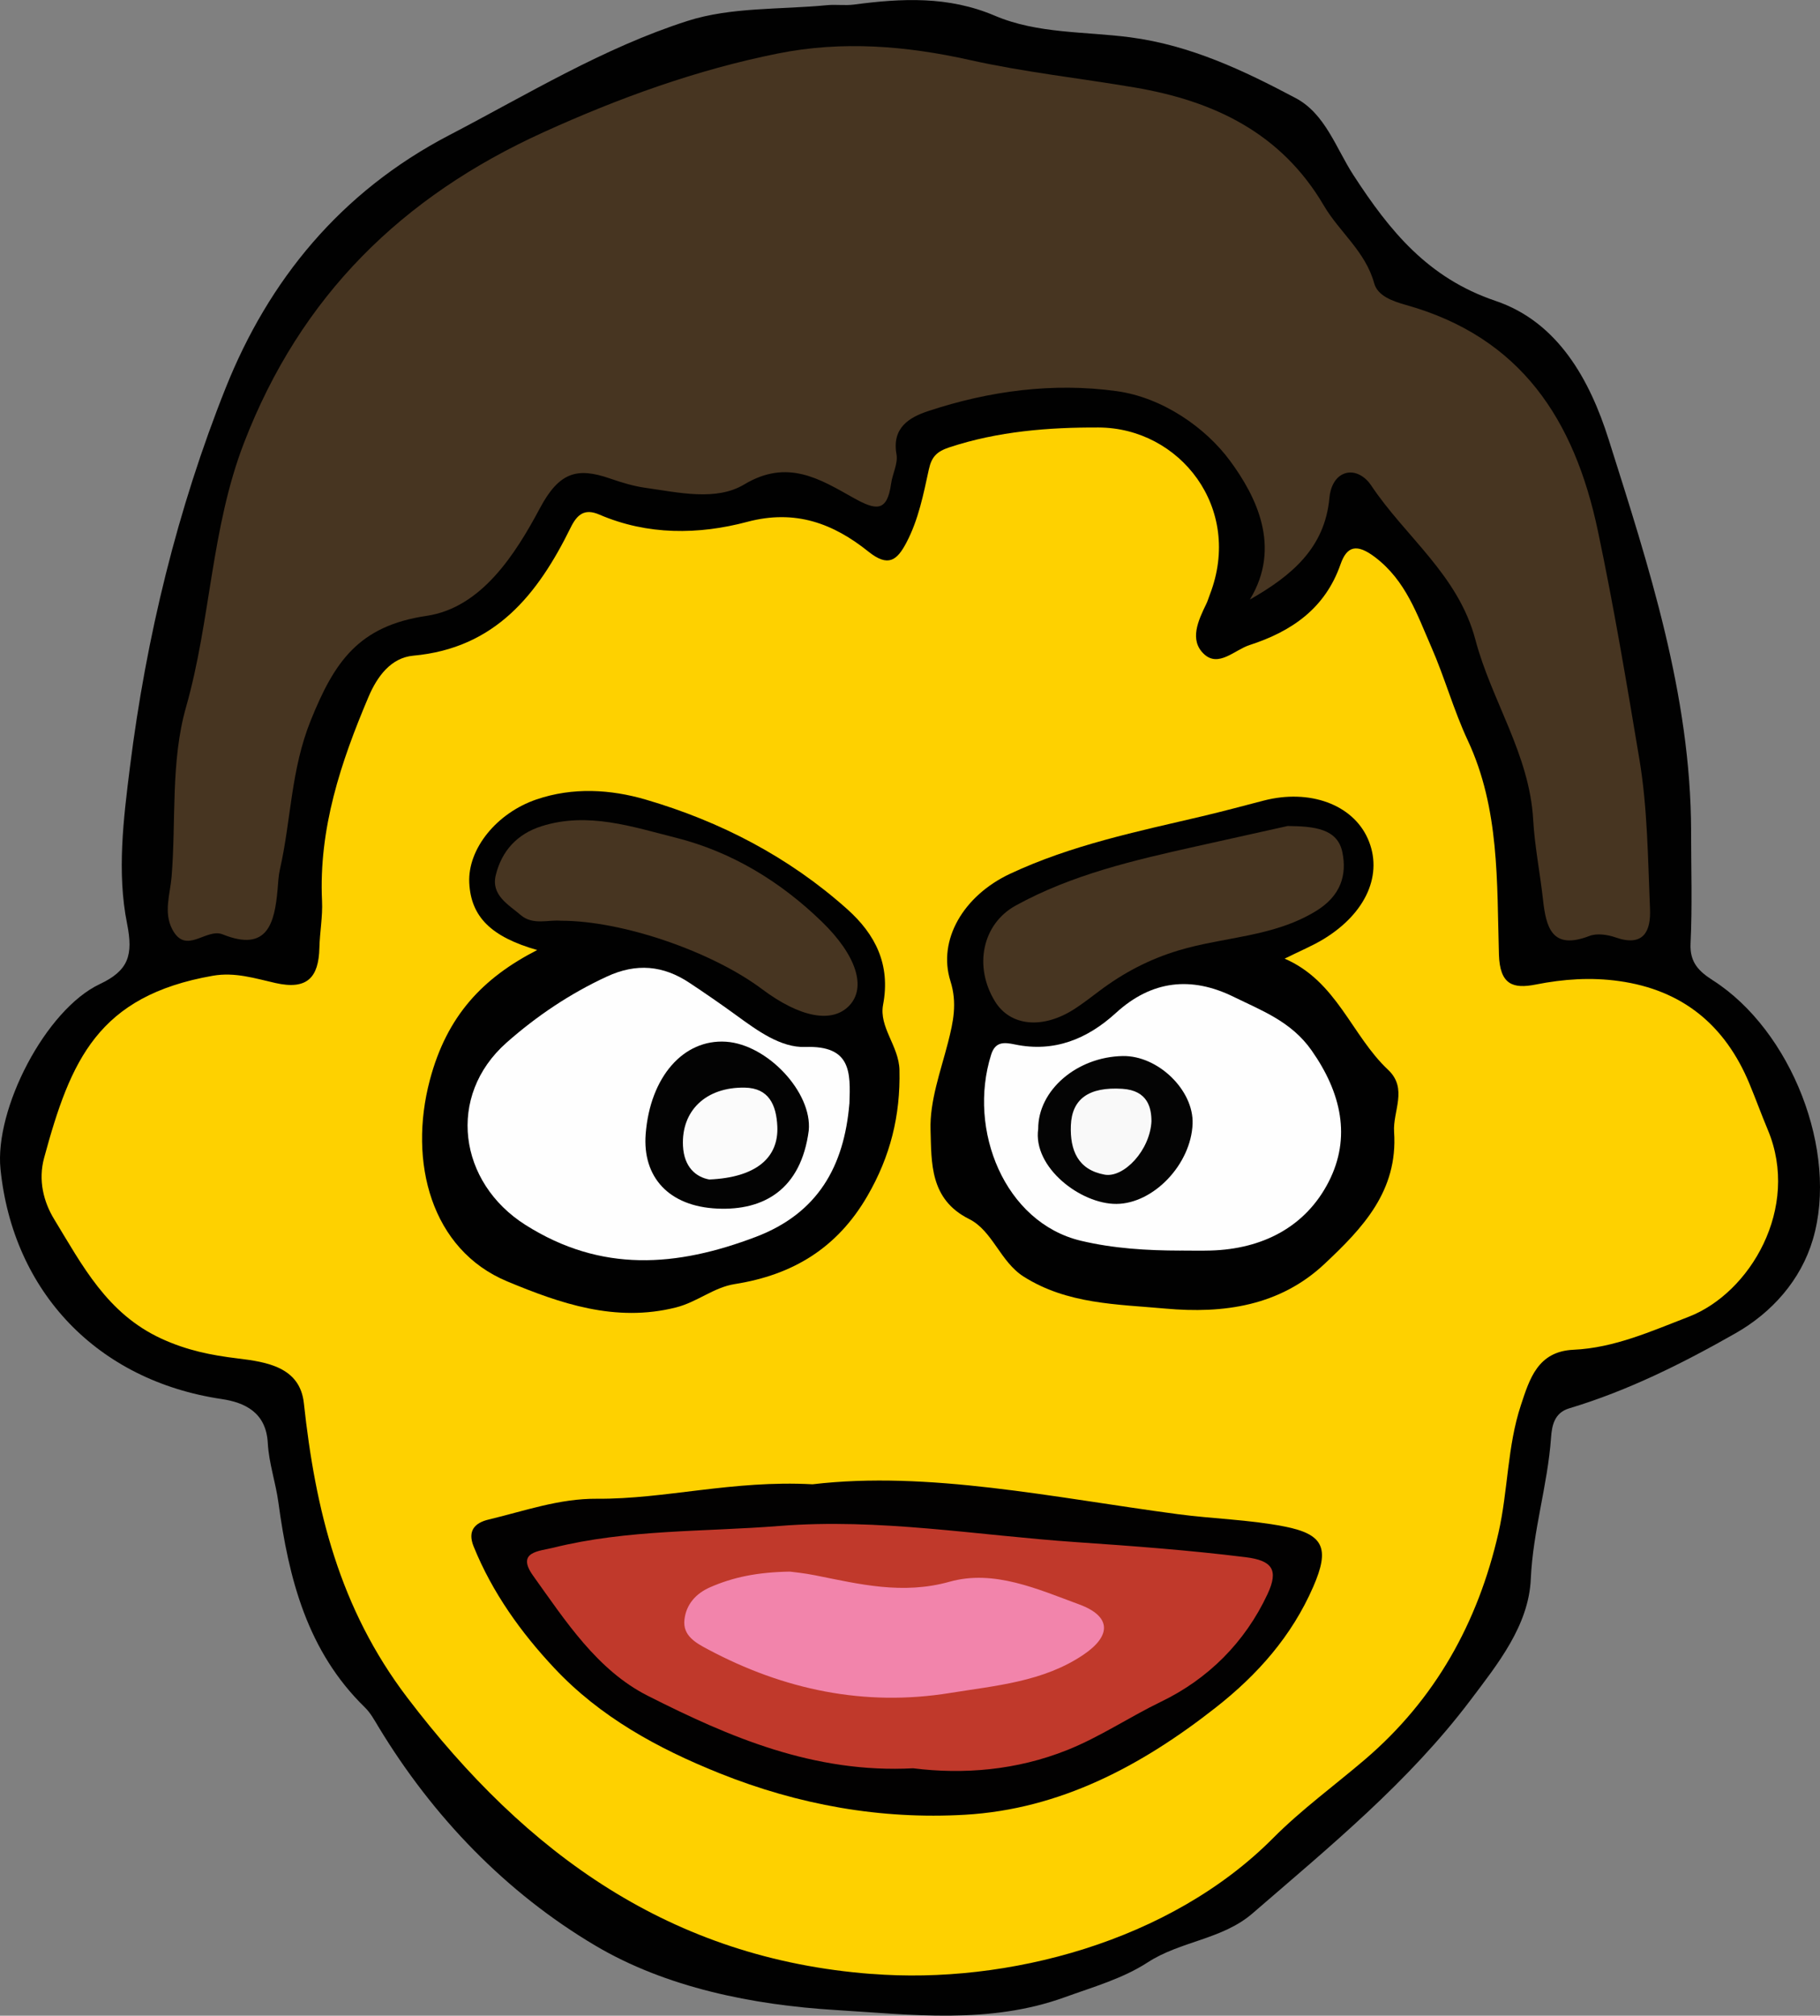
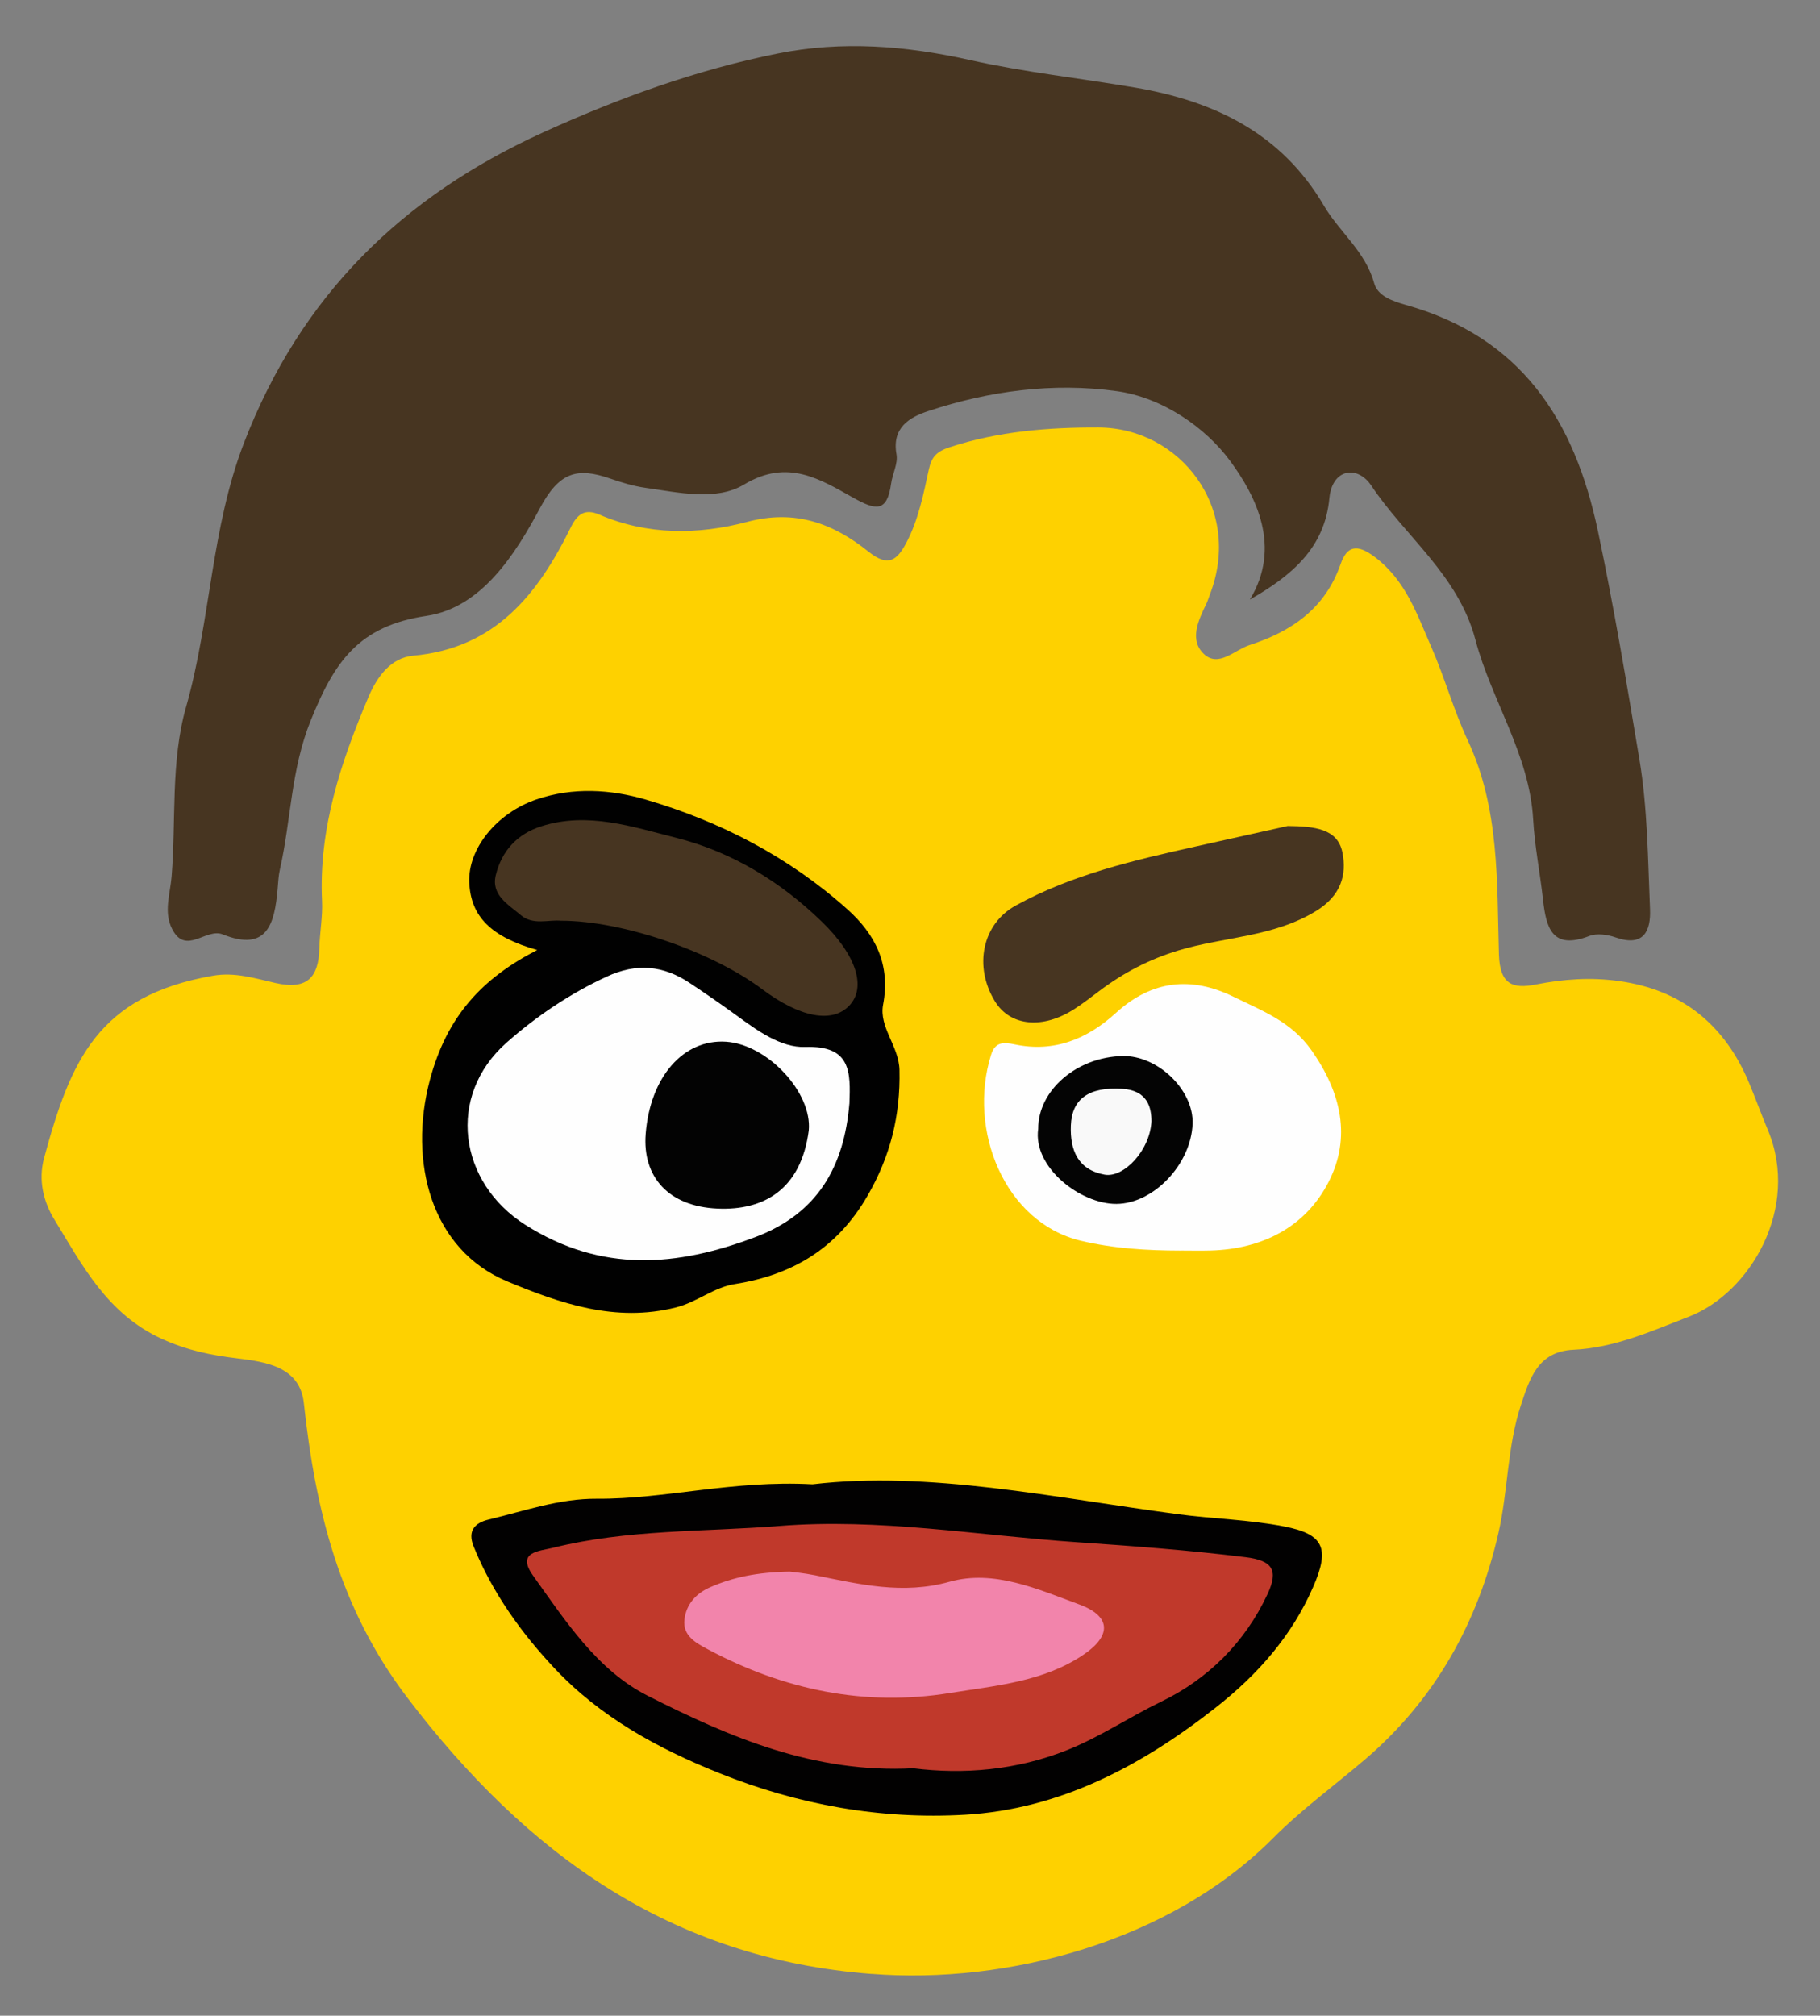
<svg xmlns="http://www.w3.org/2000/svg" id="_Слой_2" data-name="Слой 2" viewBox="0 0 551.59 610.85">
  <rect x="0" y="0" width="551.59" height="610.85" fill="#808080" stroke="none" />
  <defs>
    <style>
      .cls-1 {
        fill: #030303;
      }

      .cls-1, .cls-2, .cls-3, .cls-4, .cls-5, .cls-6, .cls-7, .cls-8, .cls-9, .cls-10, .cls-11 {
        stroke-width: 0px;
      }

      .cls-2 {
        fill: #f284ab;
      }

      .cls-3 {
        fill: #fed100;
      }

      .cls-4 {
        fill: #fbfbfb;
      }

      .cls-5 {
        fill: #010101;
      }

      .cls-6 {
        fill: #040404;
      }

      .cls-7 {
        fill: #fefefe;
      }

      .cls-8 {
        fill: #020101;
      }

      .cls-9 {
        fill: #473521;
      }

      .cls-10 {
        fill: #f9f9f9;
      }

      .cls-11 {
        fill: #c0392b;
      }
    </style>
  </defs>
  <g id="_Слой_1-2" data-name="Слой 1">
    <g>
-       <path class="cls-5" d="M512.52,251.69c0,11.41.39,22.84-.16,34.22-.28,5.82,2.58,8.5,6.81,11.21,23.67,15.15,38.14,51.77,30.26,78.49-3.66,12.4-12.49,22.2-23.41,28.41-16.01,9.11-32.62,17.43-50.43,22.77-4.55,1.36-5.25,5.28-5.51,8.84-1.02,14.42-5.49,28.24-6.14,42.86-.63,14.14-10.01,25.76-18.29,36.74-18.72,24.81-42.72,44.44-66.07,64.63-9.15,7.91-21.79,8.36-31.75,14.83-7.61,4.94-16.48,7.43-25.09,10.55-22.96,8.32-46.62,5.28-69.47,3.89-25.05-1.52-51.37-6.78-72.89-19.55-26.94-15.97-49.14-38.91-65.71-66.32-1.22-2.02-2.4-4.2-4.07-5.82-17.5-17.05-23.1-39.04-26.23-62.15-.82-6.03-2.89-11.94-3.21-17.96-.49-9.28-6.92-12.3-14-13.36C29.46,418.37,3.93,391.44.15,354.29c-1.85-18.14,13.63-48.3,30.12-56.08,8.64-4.08,10.17-8.67,8.24-18.3-3.12-15.56-1.08-31.86.88-47.52,4.93-39.39,14.39-78.22,29.01-114.84,12.97-32.48,34.69-59.35,67.72-76.57,23.76-12.39,46.76-26.48,72.26-34.64,13.24-4.24,28.12-3.4,42.27-4.77,2.69-.26,5.46.17,8.13-.18,14.49-1.91,28.62-2.64,42.74,3.38,12.91,5.5,27.3,4.74,41.03,6.54,18.25,2.4,34.38,10.05,50.17,18.44,8.94,4.75,12.22,15.24,17.43,23.26,11,16.95,22.6,31.25,43.09,38.17,18.98,6.41,28.6,23.99,34.28,41.94,12.22,38.63,24.87,77.35,25.01,118.59Z" />
      <path class="cls-3" d="M264.16,598.2c-60.71-4.61-104.59-36.25-140.69-83.7-20.66-27.15-27.88-56.98-31.38-89.29-1.18-10.92-11.27-12.48-20.05-13.54-8.05-.97-15.39-2.44-23.11-5.99-16.5-7.59-24-22.24-32.51-36.19-3.22-5.27-4.89-11.83-3.05-18.6,8.03-29.59,16.3-49.09,51.12-55.19,6.75-1.18,12.87.82,18.99,2.2,9.66,2.18,13.1-1.7,13.32-10.65.11-4.74,1.03-9.5.8-14.21-1.03-21.95,5.69-42.06,14.08-61.84,2.67-6.29,6.84-11.88,13.58-12.5,24.86-2.26,37.76-18.63,47.68-38.8,1.99-4.05,4.25-5.87,8.69-3.96,14.65,6.31,30.09,6.13,44.83,2.21,14.6-3.89,26.14.52,36.74,9.02,6.02,4.82,8.68,2.63,11.5-2.72,3.68-6.99,5.17-14.68,6.82-22.25.84-3.82,2.44-5.39,6.22-6.64,14.73-4.86,30.07-6.07,45.2-6.01,24.63.09,43.87,24.43,33.73,50.64-.37.95-.64,1.94-1.09,2.85-2.44,5.01-5.18,10.91-.72,15.14,4.43,4.2,9.3-1.22,13.83-2.69,12.69-4.11,22.9-11.03,27.59-24.49,1.93-5.53,4.92-6.37,10.52-2.1,9.32,7.12,12.68,17.35,16.98,27.14,4.07,9.27,6.77,19.17,11.05,28.32,9.7,20.73,8.81,42.97,9.45,64.85.27,9.24,4.27,10.52,11.21,9.14,8.39-1.66,16.71-2.23,25.18-1.04,19.19,2.68,32.11,13.3,39.48,30.98,1.95,4.68,3.67,9.45,5.63,14.12,9.91,23.65-5.39,49.47-24,56.64-11.35,4.37-22.52,9.43-34.91,9.99-10.83.49-13.31,8.87-15.92,16.76-4.16,12.55-3.89,25.97-6.82,38.77-6.21,27.15-19.12,50.42-40.49,68.67-9.28,7.92-19.23,15.17-27.8,23.79-31.17,31.38-80.67,44.41-121.72,41.15Z" />
      <path class="cls-9" d="M378.81,181.67c9.68-15.89,1.89-31.28-6.01-42.01-7.39-10.04-20.43-19.21-34.4-21.13-19.25-2.65-38.55-.09-57.07,6.04-5.66,1.87-11.09,5.01-9.63,13.12.5,2.77-1.22,5.88-1.63,8.87-1.22,8.77-4.63,8.11-11.49,4.27-10.04-5.62-19.9-11.91-33.03-4.02-8.52,5.12-19.87,2.43-29.95,1.02-3.66-.51-7.27-1.63-10.78-2.84-9.91-3.43-15.35-1.93-21.19,9.02-7.45,13.96-17.73,30.17-34.37,32.63-20.62,3.05-27.92,13.95-35.06,31.62-6.09,15.07-5.96,30.26-9.37,45.22-.45,1.97-.52,4.02-.7,6.05-.91,10.22-3.05,19.1-16.64,13.63-5.06-2.03-11.13,6.43-15.29-1.56-2.69-5.17-.62-10.67-.19-15.95,1.39-17.16-.33-34.86,4.38-51.39,7.5-26.36,7.54-54.07,17.56-80.05,17.16-44.53,47.86-74.64,90.75-94.13,22.94-10.42,46.37-18.91,71.01-23.86,19.52-3.92,38.88-2.36,58.33,1.99,16.42,3.67,33.26,5.48,49.88,8.31,23.97,4.07,44.38,13.76,57.3,35.78,4.71,8.03,12.61,13.89,15.25,23.54,1.05,3.82,5.53,5.43,9.68,6.59,34.75,9.76,51,34.67,58.13,68.5,4.84,22.96,8.71,46.07,12.57,69.16,2.49,14.9,2.57,30.24,3.22,45.41.28,6.63-1.92,11.57-10.44,8.58-2.43-.85-5.65-1.32-7.93-.44-11.4,4.4-13.14-2.61-14.08-11.16-.89-8.04-2.51-16.03-2.96-24.08-1.11-19.8-12.65-36.13-17.51-54.53-5.21-19.7-21.24-31.18-31.64-46.84-1.61-2.42-4.68-4.59-7.85-3.59-3.13.99-4.49,4.46-4.75,7.37-1.36,15.3-11.54,23.71-24.1,30.88Z" />
-       <path class="cls-5" d="M389.31,290.5c15.9,6.88,20.27,23.26,31.38,33.7,6.07,5.71,1.39,12.52,1.82,18.85,1.2,17.94-9.59,29.16-21.05,39.94-13.58,12.78-30.63,15.17-48.27,13.57-14.65-1.33-29.68-1.3-42.92-9.67-7.17-4.54-9.41-13.91-16.58-17.48-11.99-5.98-11.35-17.17-11.67-26.93-.29-8.8,3.05-17.79,5.3-26.57,1.59-6.23,2.84-11.93.73-18.59-3.93-12.44,3.93-25.89,18.07-32.52,18.53-8.69,38.46-12.79,58.22-17.43,6.25-1.47,12.45-3.15,18.67-4.76,13.86-3.59,26.91,1.16,31.52,11.52,4.74,10.63-.37,22.5-13.31,30.41-3.42,2.09-7.18,3.63-11.9,5.98Z" />
      <path class="cls-8" d="M246.25,449.81c35.14-4.14,72.77,3.99,110.67,9.05,10.71,1.43,21.57,1.64,32.25,3.72,12.01,2.34,13.95,6.57,8.83,18.3-6.52,14.96-16.85,26.62-29.51,36.56-22.47,17.66-47.2,30.86-76.09,32.52-25.46,1.46-50.32-2.95-74.35-12.59-18.83-7.55-36.2-17.1-50.02-31.83-10.11-10.77-18.81-22.89-24.47-36.85-1.99-4.9.46-7.23,4.54-8.2,10.84-2.58,21.34-6.39,32.84-6.3,20.7.15,41.01-5.69,65.31-4.38Z" />
      <path class="cls-5" d="M162.83,287.91c-13.98-3.99-20.11-10.07-20.61-20.38-.5-10.28,8.31-21.15,20.36-25.26,11.06-3.77,22.48-3.07,33.14.05,22.61,6.62,43.35,17.38,61.06,33.21,8.5,7.6,13.17,16.76,10.86,28.93-1.3,6.88,4.8,12.52,4.96,19.81.31,13.82-2.75,26.16-9.73,38.19-9.17,15.82-22.66,23.92-40.21,26.68-6.36,1-11.37,5.46-17.81,7.08-18.37,4.63-35.14-1.24-51.11-7.89-23.06-9.59-30.04-36.2-23.47-61.01,5.17-19.49,16.01-30.94,32.55-39.42Z" />
      <path class="cls-7" d="M357.79,378.99c-10.17-.02-20.28-.62-30.23-2.99-23.08-5.52-34.36-33.56-27.18-56.37,1.25-3.97,3.81-3.82,7.18-3.12,11.94,2.5,21.99-1.64,30.67-9.57,10.81-9.87,22.81-11.16,35.62-4.87,8.62,4.23,17.53,7.51,23.68,16.29,8.97,12.79,12.04,26.34,5.15,39.79-7,13.66-20.05,20.37-35.76,20.82-3.05.09-6.1.01-9.14.01Z" />
      <path class="cls-9" d="M390.28,250.32c8.14.08,15.08.82,16.55,7.93,1.43,6.96-.49,13.25-7.99,17.84-12.94,7.92-27.83,7.76-41.62,11.92-9,2.71-16.79,6.83-24.11,12.35-2.43,1.83-4.84,3.7-7.38,5.35-9.65,6.27-19.51,5.33-24.17-2.23-6.54-10.62-3.84-23.5,6.28-29.06,17.05-9.38,35.79-13.71,54.56-17.9,9.86-2.2,19.71-4.39,27.89-6.21Z" />
      <path class="cls-11" d="M276.8,535.87c-30.09,1.59-55.75-9.45-80.5-21.98-15.28-7.73-24.87-22.61-34.72-36.36-5.24-7.31,1.84-7.44,6.07-8.49,22.52-5.61,45.64-4.78,68.54-6.6,30.29-2.41,59.92,2.84,89.85,4.89,17.22,1.18,34.38,2.45,51.51,4.58,7.97.99,10.06,3.78,6.61,11.16-6.89,14.76-18.15,25.8-32.24,32.61-9.62,4.65-18.52,10.68-28.44,14.65-15.44,6.18-31.5,7.44-46.69,5.55Z" />
      <path class="cls-7" d="M257.42,334.49c-1.6,18.89-9.48,33.18-28.37,40.35-23.92,9.08-46.76,10.94-69.78-3.62-20.33-12.85-24.01-39.09-5.76-55.24,9.09-8.04,19.23-14.87,30.44-20.05,8.93-4.13,17.03-3.37,24.97,1.89,4.8,3.18,9.54,6.45,14.2,9.84,6.38,4.64,13.48,9.88,20.93,9.62,13.94-.48,13.73,7.66,13.38,17.21Z" />
      <path class="cls-9" d="M170.03,279.03c-3.73-.38-8.51,1.45-12.2-1.71-3.72-3.19-9.08-6.04-7.57-12.14,1.79-7.29,6.46-12.46,13.87-14.8,14.04-4.45,27.57.19,40.74,3.5,16.86,4.25,31.69,13.27,44.26,25.49,10.49,10.19,13.47,19.88,8.27,25.37-5.19,5.47-14.95,3.63-26.48-5.01-15.25-11.42-42.4-20.74-60.88-20.7Z" />
      <path class="cls-6" d="M314.65,342.1c-.05-11.69,11.7-21.81,25.61-22.07,10.68-.2,21.55,10.34,21.18,20.52-.45,12.24-11.8,24.21-23.07,24.29-10.84.08-25.39-11.07-23.72-22.74Z" />
      <path class="cls-2" d="M239.4,476.27c.93.13,4.3.45,7.6,1.11,13.5,2.7,26.53,5.95,40.82,1.95,13.42-3.76,26.7,2.26,39.27,6.89,9.68,3.57,9.84,9.43,1.31,15.21-12.19,8.26-26.66,9.38-40.53,11.63-25.85,4.18-50.36-.97-73.39-13.27-3.58-1.91-7.6-4.09-7.05-8.94.52-4.62,3.44-7.95,7.83-9.86,6.92-3.01,14.16-4.55,24.14-4.72Z" />
      <path class="cls-1" d="M245.11,342.61c-2.35,17.83-13.58,24.29-27.7,23.65-14.73-.66-22.75-9.57-21.72-22.66,1.36-17.22,11.41-28.75,24.33-27.91,12.59.82,26.19,15.41,25.09,26.92Z" />
      <path class="cls-10" d="M348.98,339.72c-.41,8.94-8.44,17.31-14.22,16.25-8.02-1.47-10.51-7.32-10.21-14.92.31-8.01,5.42-11.73,15.59-11.09,7.81.49,8.81,5.91,8.83,9.76Z" />
-       <path class="cls-4" d="M214.95,357.44c-3.97-.72-7.65-3.69-7.96-10.2-.51-10.58,6.87-17.83,18.71-17.64,7.35.12,9.57,5.28,9.88,11.68.47,9.57-6.44,15.56-20.63,16.16Z" />
+       <path class="cls-4" d="M214.95,357.44Z" />
    </g>
  </g>
</svg>